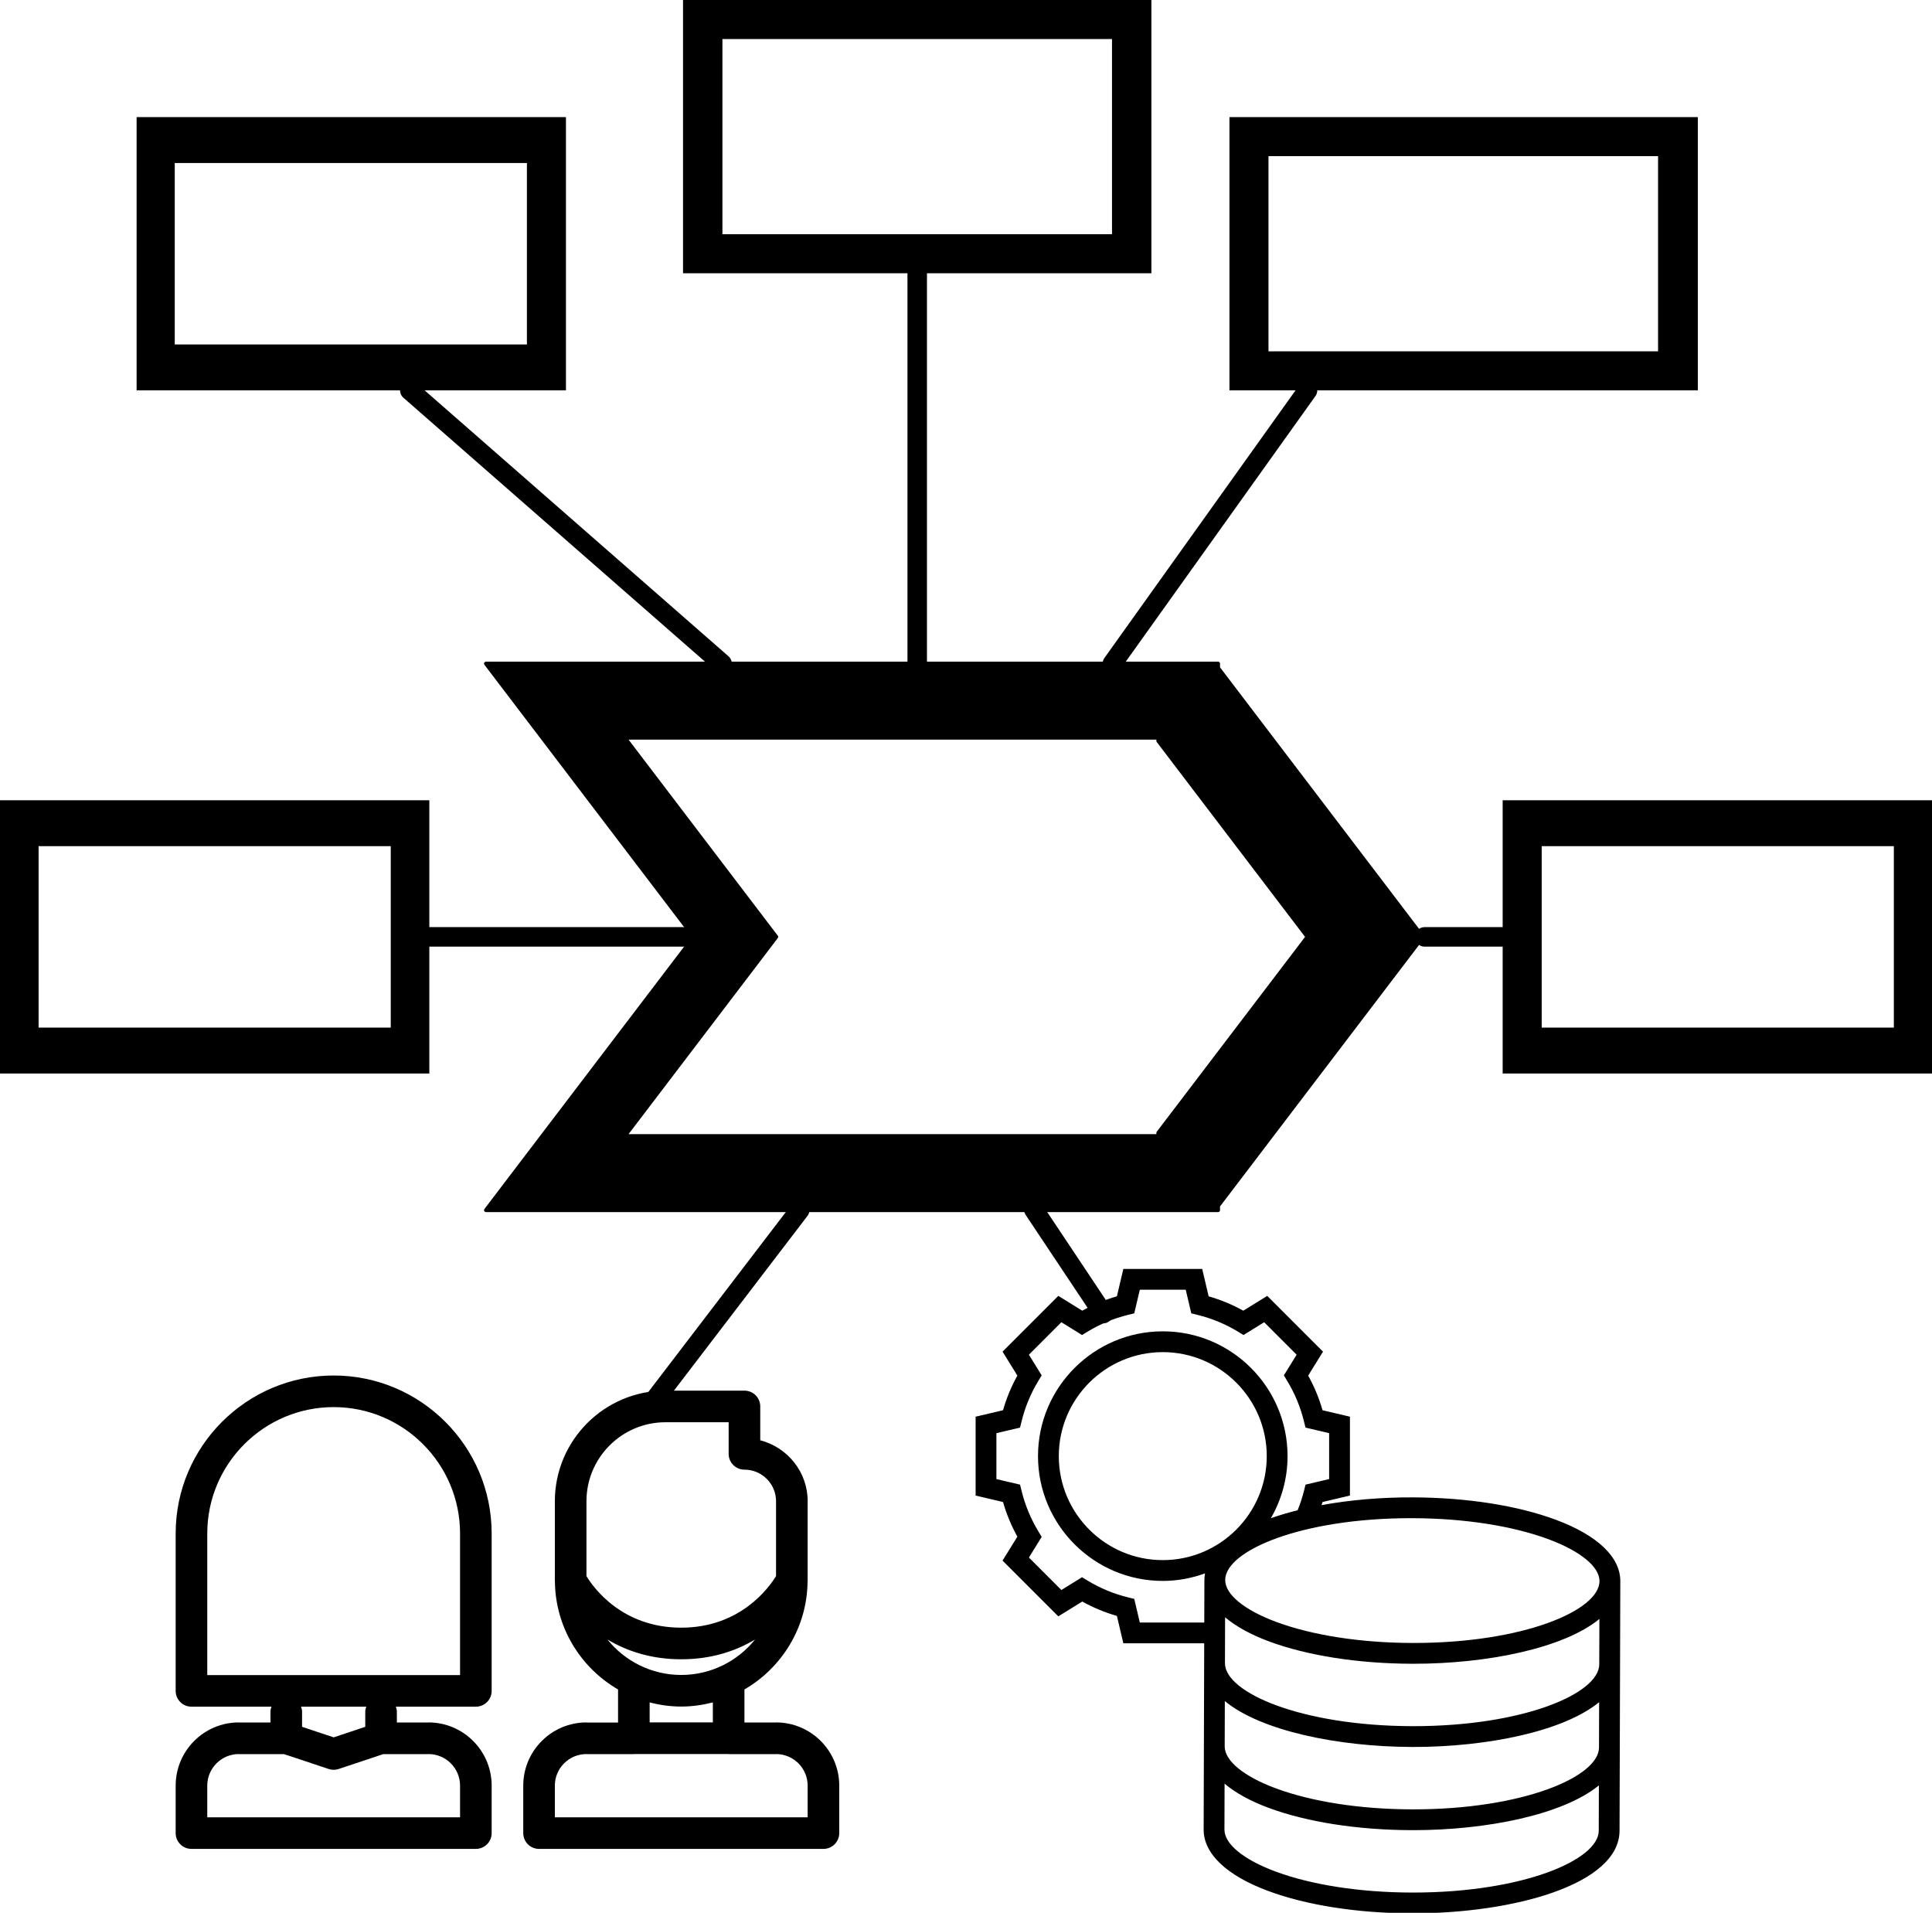
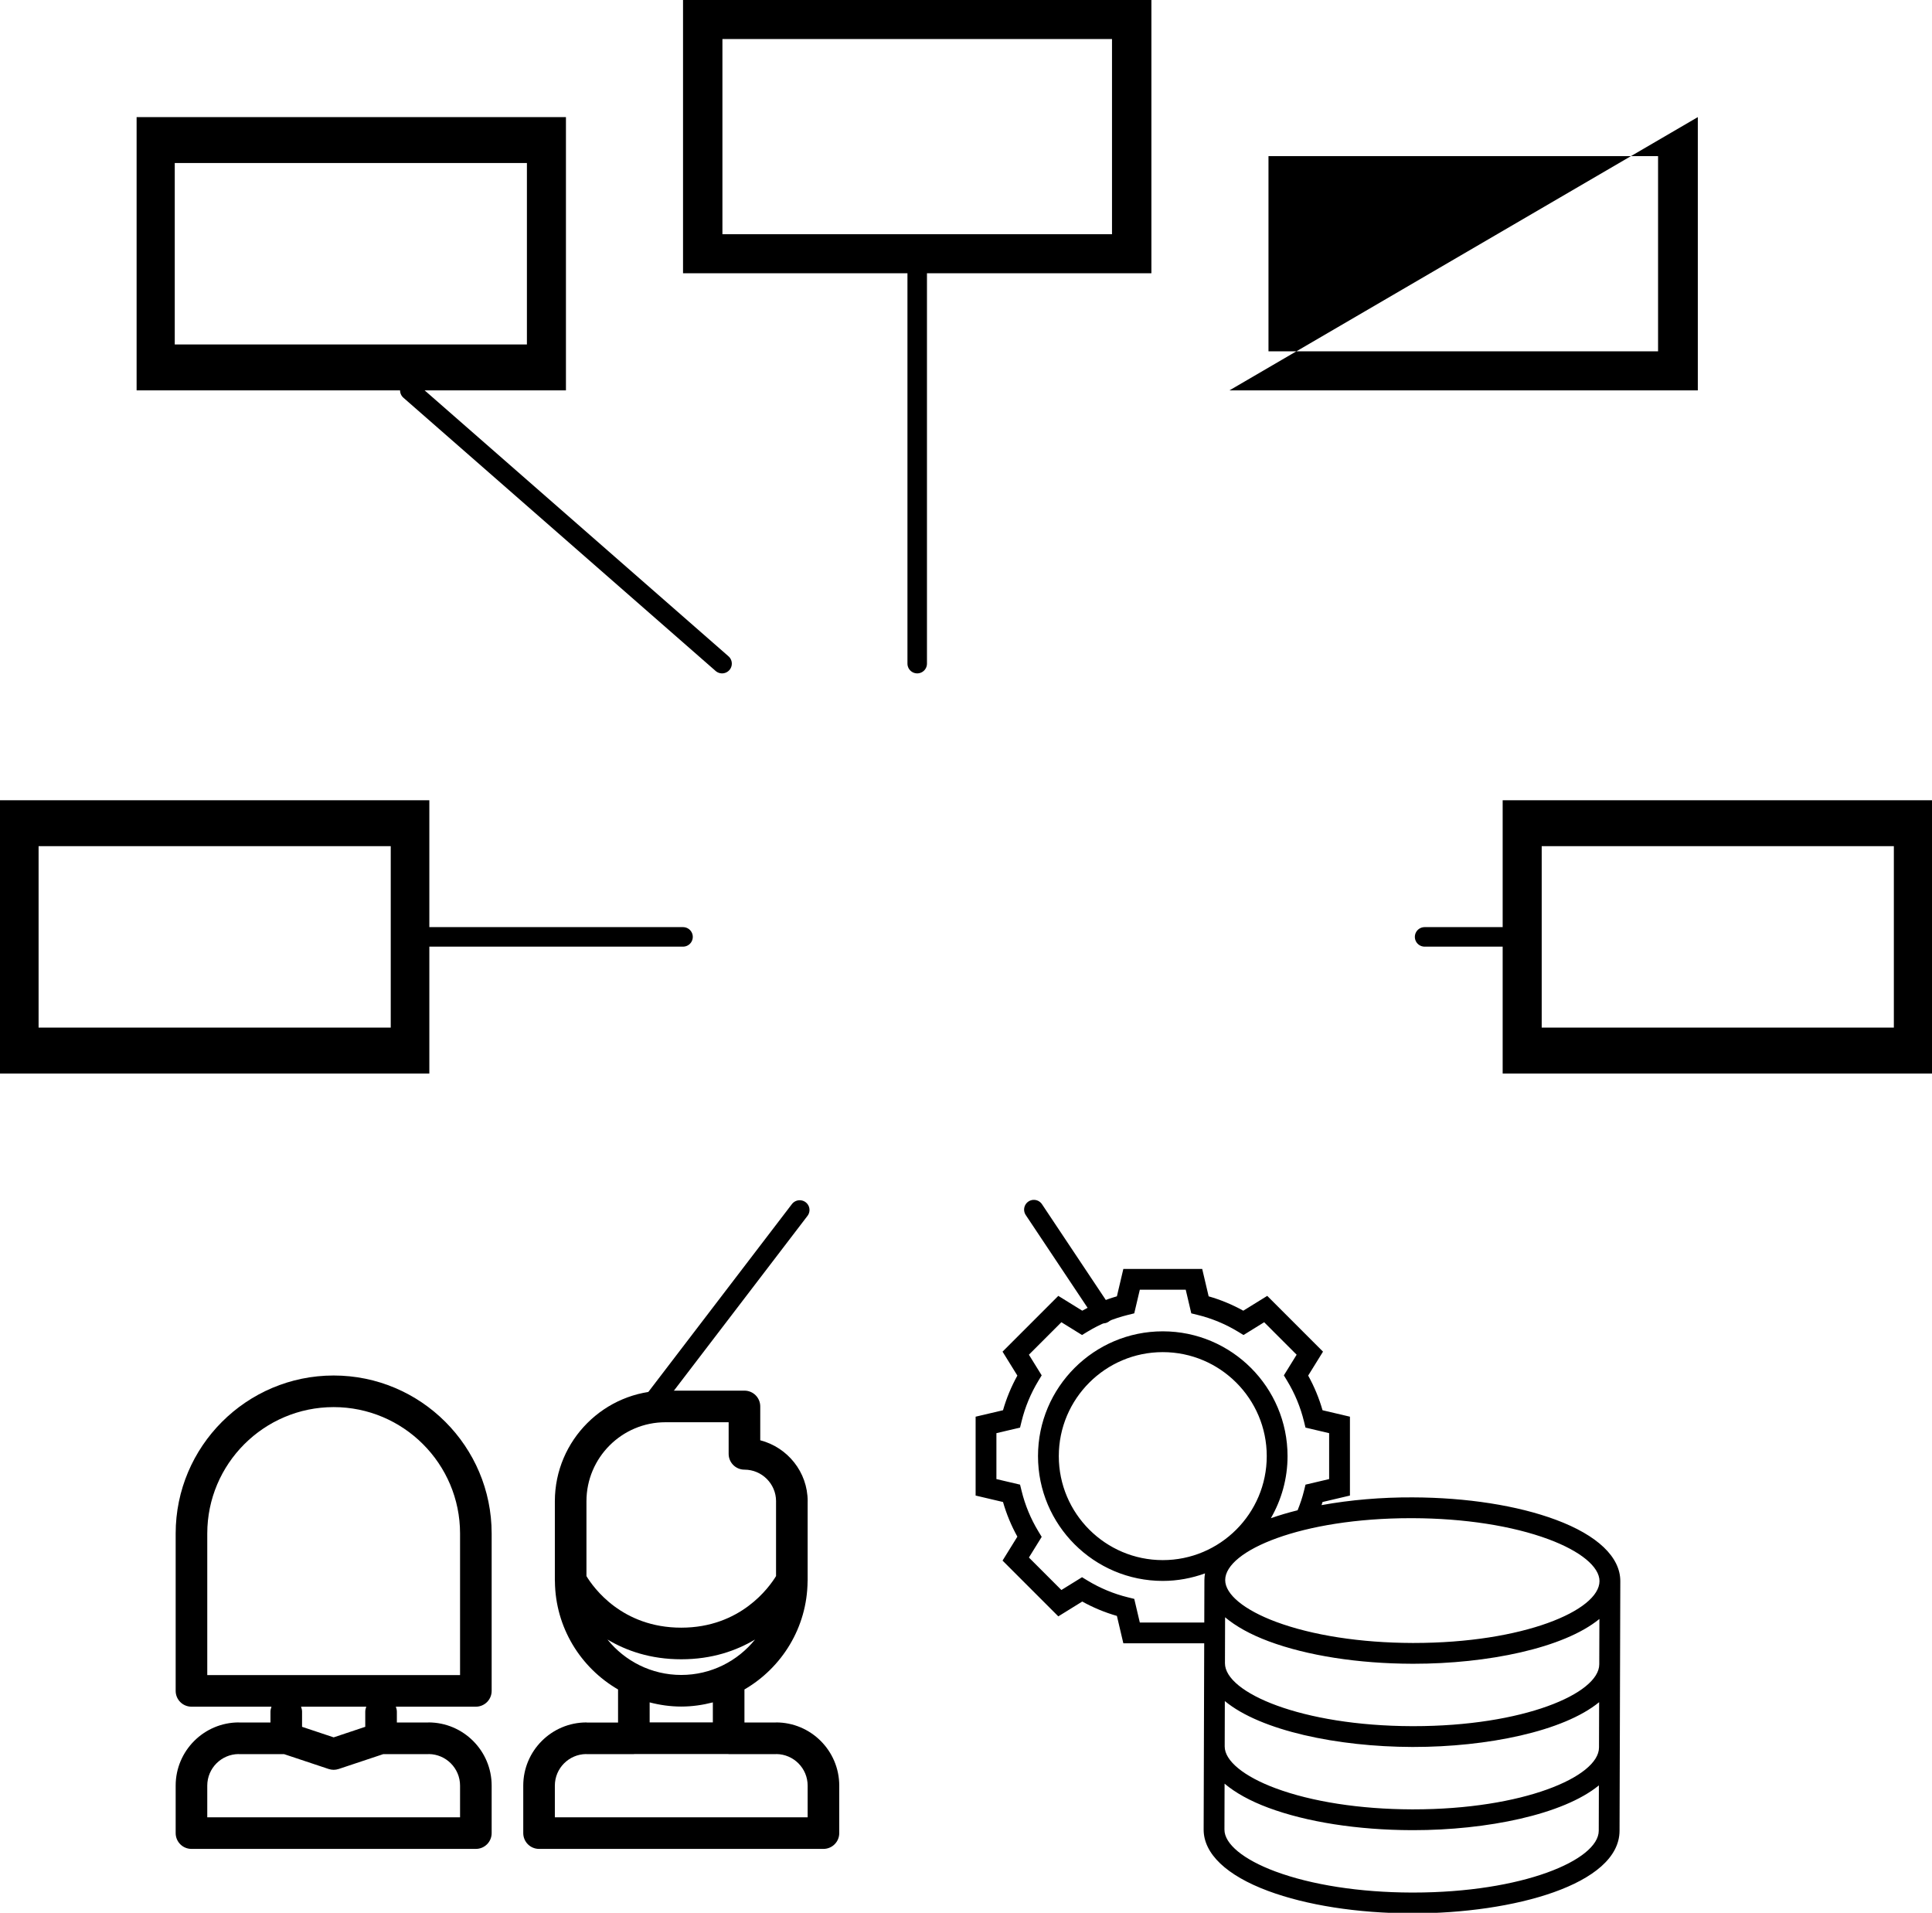
<svg xmlns="http://www.w3.org/2000/svg" width="100%" height="100%" viewBox="0 0 495 490" version="1.1" xml:space="preserve" style="fill-rule:evenodd;clip-rule:evenodd;stroke-linecap:round;stroke-linejoin:round;stroke-miterlimit:1.5;">
  <g transform="matrix(1,0,0,1,-5,-10)">
    <g transform="matrix(0.333,0,0,0.333,252.3,332.396)">
      <path d="M503.64,376.216L504.024,248.216C504.08,229.664 486.464,212.88 454.416,200.96C424.88,189.976 385.744,183.856 344.224,183.736C320.512,183.624 296.32,185.656 274.152,189.696C274.4,188.896 274.696,188.104 274.928,187.296L296,182.336L296,121.664L274.92,116.704C272.264,107.432 268.56,98.504 263.872,90.048L275.28,71.632L232.376,28.728L213.952,40.128C205.504,35.44 196.576,31.736 187.296,29.08L182.336,8L121.664,8L116.704,29.072C107.424,31.736 98.496,35.432 90.048,40.12L71.624,28.728L28.72,71.632L40.128,90.048C35.44,98.504 31.736,107.432 29.08,116.704L8,121.664L8,182.336L29.08,187.296C31.736,196.568 35.44,205.496 40.128,213.952L28.72,232.368L71.624,275.272L90.048,263.872C98.496,268.56 107.424,272.264 116.704,274.92L121.664,296L183.88,296L183.832,311.248L183.832,311.288L183.448,439.248C183.392,457.8 201.008,474.584 233.056,486.504C262.592,497.488 301.728,503.608 343.248,503.736L344.464,503.736C421.664,503.736 503.312,481.568 503.44,440.216L503.632,376.256C503.64,376.24 503.64,376.232 503.64,376.216ZM487.832,312.168C487.76,334.76 429.152,359.736 344.984,359.736L343.696,359.736C258.856,359.48 199.808,334.016 199.84,311.312L199.944,275.976C208.2,282.92 219.408,289.208 233.64,294.504C263.184,305.488 302.32,311.608 343.84,311.728L345.056,311.728C401.544,311.728 460.368,299.848 487.936,277.28L487.832,312.168ZM343.64,375.736L344.856,375.736C401.344,375.736 460.168,363.856 487.736,341.288L487.632,376.184C487.536,398.768 428.928,423.736 344.776,423.736L343.488,423.736C303.808,423.616 266.64,417.856 238.824,407.512C214.256,398.376 199.608,386.336 199.64,375.304L199.744,340.424C227.376,363.312 286.776,375.56 343.64,375.736ZM344.168,199.736C383.848,199.856 421.016,205.616 448.832,215.96C473.4,225.096 488.048,237.136 488.016,248.168C487.944,270.76 429.336,295.736 345.168,295.736L343.88,295.736C304.2,295.616 267.032,289.856 239.208,279.512C214.64,270.376 199.992,258.336 200.024,247.304C200.096,224.712 258.712,199.736 342.88,199.736L344.168,199.736ZM152,232C107.888,232 72,196.112 72,152C72,107.888 107.888,72 152,72C196.112,72 232,107.888 232,152C232,196.112 196.112,232 152,232ZM134.336,280L130.056,261.824L125.296,260.656C114.28,257.96 103.776,253.6 94.064,247.704L89.88,245.16L73.992,254.992L49.008,230.008L58.84,214.12L56.296,209.928C50.408,200.208 46.048,189.704 43.36,178.696L42.192,173.936L24,169.664L24,134.336L42.184,130.056L43.352,125.296C46.04,114.296 50.4,103.784 56.288,94.064L58.832,89.872L49,73.984L73.984,49L89.872,58.832L94.056,56.288C103.768,50.392 114.272,46.04 125.288,43.336L130.048,42.168L134.336,24L169.664,24L173.944,42.176L178.704,43.344C189.72,46.04 200.224,50.4 209.936,56.296L214.12,58.84L230.008,49.008L254.992,73.992L245.16,89.88L247.704,94.072C253.592,103.792 257.952,114.296 260.64,125.304L261.808,130.064L280,134.336L280,169.664L261.816,173.944L260.648,178.712C259.408,183.792 257.696,188.784 255.744,193.656C248.52,195.456 241.608,197.488 235.16,199.768C243.28,185.68 248,169.392 248,152C248,99.064 204.936,56 152,56C99.064,56 56,99.064 56,152C56,204.936 99.064,248 152,248C163.424,248 174.336,245.888 184.504,242.216C184.224,243.864 184.024,245.536 184.024,247.256L183.928,280L134.336,280ZM344.584,487.736L343.296,487.736C303.616,487.616 266.448,481.856 238.632,471.512C214.064,462.376 199.416,450.336 199.448,439.304L199.552,403.976C207.808,410.92 219.016,417.216 233.248,422.512C262.784,433.496 301.92,439.616 343.44,439.744L344.656,439.744C401.144,439.744 459.968,427.864 487.544,405.296L487.44,440.176C487.376,462.76 428.76,487.736 344.584,487.736Z" style="fill-rule:nonzero;" />
    </g>
    <g transform="matrix(0.506,0,0,0.506,-39.048,224.558)">
      <path d="M480,447.968C479.912,447.968 479.848,448.016 479.768,448.016L464,448.016L464,431.28C482.928,420.296 495.744,399.928 495.968,376.576C495.968,376.528 495.976,376.48 495.976,376.424C495.976,376.28 496,376.152 496,376.008L496,336.08C496,336.048 496.016,336.024 496.016,336C496.016,321.136 485.776,308.704 472,305.128L472,288C472,283.576 468.424,280 464,280L424,280C393.144,280 368.024,305.104 368,335.96L368,376.016C368,376.16 368.024,376.288 368.024,376.432C368.024,376.488 368.032,376.536 368.032,376.584C368.256,399.936 381.072,420.304 400,431.288L400,448.024L384.232,448.024C384.144,448.024 384.08,447.976 384,447.976C366.352,447.976 352,462.328 352,479.968L352,504C352,508.424 355.576,512 360,512L504,512C508.424,512 512,508.424 512,504L512,479.96C512,462.32 497.648,447.968 480,447.968ZM424,296L456,296L456,312C456,316.424 459.576,320 464,320C472.808,320 479.968,327.144 480.008,335.928C480.008,335.944 480,335.952 480,335.968L480,373.88C476.544,379.552 462.008,400 432,400C401.976,400 387.528,379.728 384,373.896L384,336C384,313.944 401.944,296 424,296ZM394.624,405.992C404.112,411.656 416.392,416 432,416C447.608,416 459.888,411.656 469.376,405.992C460.568,416.92 447.096,423.936 432,423.936C416.904,423.936 403.432,416.92 394.624,405.992ZM432,439.936C437.528,439.936 442.872,439.152 448,437.824L448,447.96L416,447.96L416,437.824C421.128,439.16 426.472,439.936 432,439.936ZM383.84,463.984C383.896,463.984 383.944,464.016 384,464.016L408,464.016C408.096,464.016 408.168,463.96 408.272,463.96L455.728,463.96C455.832,463.96 455.904,464.016 456,464.016L480,464.016C480.056,464.016 480.104,463.984 480.16,463.984C488.912,464.072 496,471.192 496,479.96L496,496L368,496L368,479.96C368,471.192 375.096,464.072 383.84,463.984Z" style="fill-rule:nonzero;" />
    </g>
    <g transform="matrix(0.506,0,0,0.506,-39.048,224.558)">
      <path d="M224,448.016L208.232,448.016C208.144,448.016 208.08,447.968 208,447.968C190.352,447.968 176,462.32 176,479.96L176,504C176,508.424 179.576,512 184,512L328,512C332.424,512 336,508.424 336,504L336,479.96C336,462.32 321.648,447.968 304,447.968C303.912,447.968 303.848,448.016 303.768,448.016L288,448.016L288,442.544C288,441.64 287.768,440.808 287.488,440L328,440C332.424,440 336,436.424 336,432L336,352.336C336,308.224 300.112,272.336 256,272.336C211.888,272.336 176,308.224 176,352.336L176,432C176,436.424 179.576,440 184,440L224.512,440C224.232,440.816 224,441.64 224,442.544L224,448.016ZM320,479.96L320,496L192,496L192,479.96C192,471.192 199.096,464.072 207.84,463.984C207.896,463.984 207.944,464.016 208,464.016L230.872,464.016L253.464,471.544C253.48,471.552 253.496,471.544 253.504,471.552C254.304,471.808 255.136,471.96 256,471.96C256.864,471.96 257.696,471.808 258.496,471.552C258.512,471.544 258.52,471.552 258.536,471.544L281.128,464.016L304,464.016C304.056,464.016 304.104,463.984 304.16,463.984C312.904,464.072 320,471.192 320,479.96ZM256,288.336C291.288,288.336 320,317.048 320,352.336L320,424L192,424L192,352.336C192,317.048 220.712,288.336 256,288.336ZM272.512,440C272.232,440.816 272,441.64 272,442.544L272,450.192L256,455.528L240,450.192L240,442.544C240,441.64 239.768,440.808 239.488,440L272.512,440Z" style="fill-rule:nonzero;" />
    </g>
-     <path d="M317.084,181.12L369.518,250L317.084,318.88L317.084,320L129.518,320L182.803,250L129.518,180L317.084,180L317.084,181.12ZM301.775,199.785L340,250L301.775,300.215L301.775,301.031L165.035,301.031L203.882,250L165.035,198.969L301.775,198.969L301.775,199.785Z" style="stroke:black;stroke-width:1px;" />
    <path d="M190,180L110,110" style="fill:none;stroke:black;stroke-width:5px;" />
    <path d="M240,180L240,80" style="fill:none;stroke:black;stroke-width:5px;" />
-     <path d="M290,180L340,110" style="fill:none;stroke:black;stroke-width:5px;" />
    <path d="M370,250L390,250" style="fill:none;stroke:black;stroke-width:5px;" />
    <path d="M180,250L115,250" style="fill:none;stroke:black;stroke-width:5px;" />
    <g transform="matrix(0.97,0,0,0.965,5.016,11.156)">
      <path d="M211.216,320L171.472,372.264" style="fill:none;stroke:black;stroke-width:5.17px;" />
    </g>
    <g transform="matrix(0.888,0,0,0.888,30.126,35.705)">
      <path d="M270,320L290,350" style="fill:none;stroke:black;stroke-width:5.63px;" />
    </g>
    <path d="M500,215L390,215L390,285L500,285L500,215ZM490.226,226.759L400,226.759L400,273.241L490.226,273.241L490.226,226.759Z" />
-     <path d="M440,40L320,40L320,110L440,110L440,40ZM429.815,50L330,50L330,100L429.815,100L429.815,50Z" />
+     <path d="M440,40L320,110L440,110L440,40ZM429.815,50L330,50L330,100L429.815,100L429.815,50Z" />
    <path d="M300,10L180,10L180,80L300,80L300,10ZM289.908,20L190.092,20L190.092,70L289.908,70L289.908,20Z" />
    <path d="M150,40L40,40L40,110L150,110L150,40ZM140,51.759L49.774,51.759L49.774,98.241L140,98.241L140,51.759Z" />
    <path d="M115,215L5,215L5,285L115,285L115,215ZM105.113,226.759L14.887,226.759L14.887,273.241L105.113,273.241L105.113,226.759Z" />
  </g>
</svg>